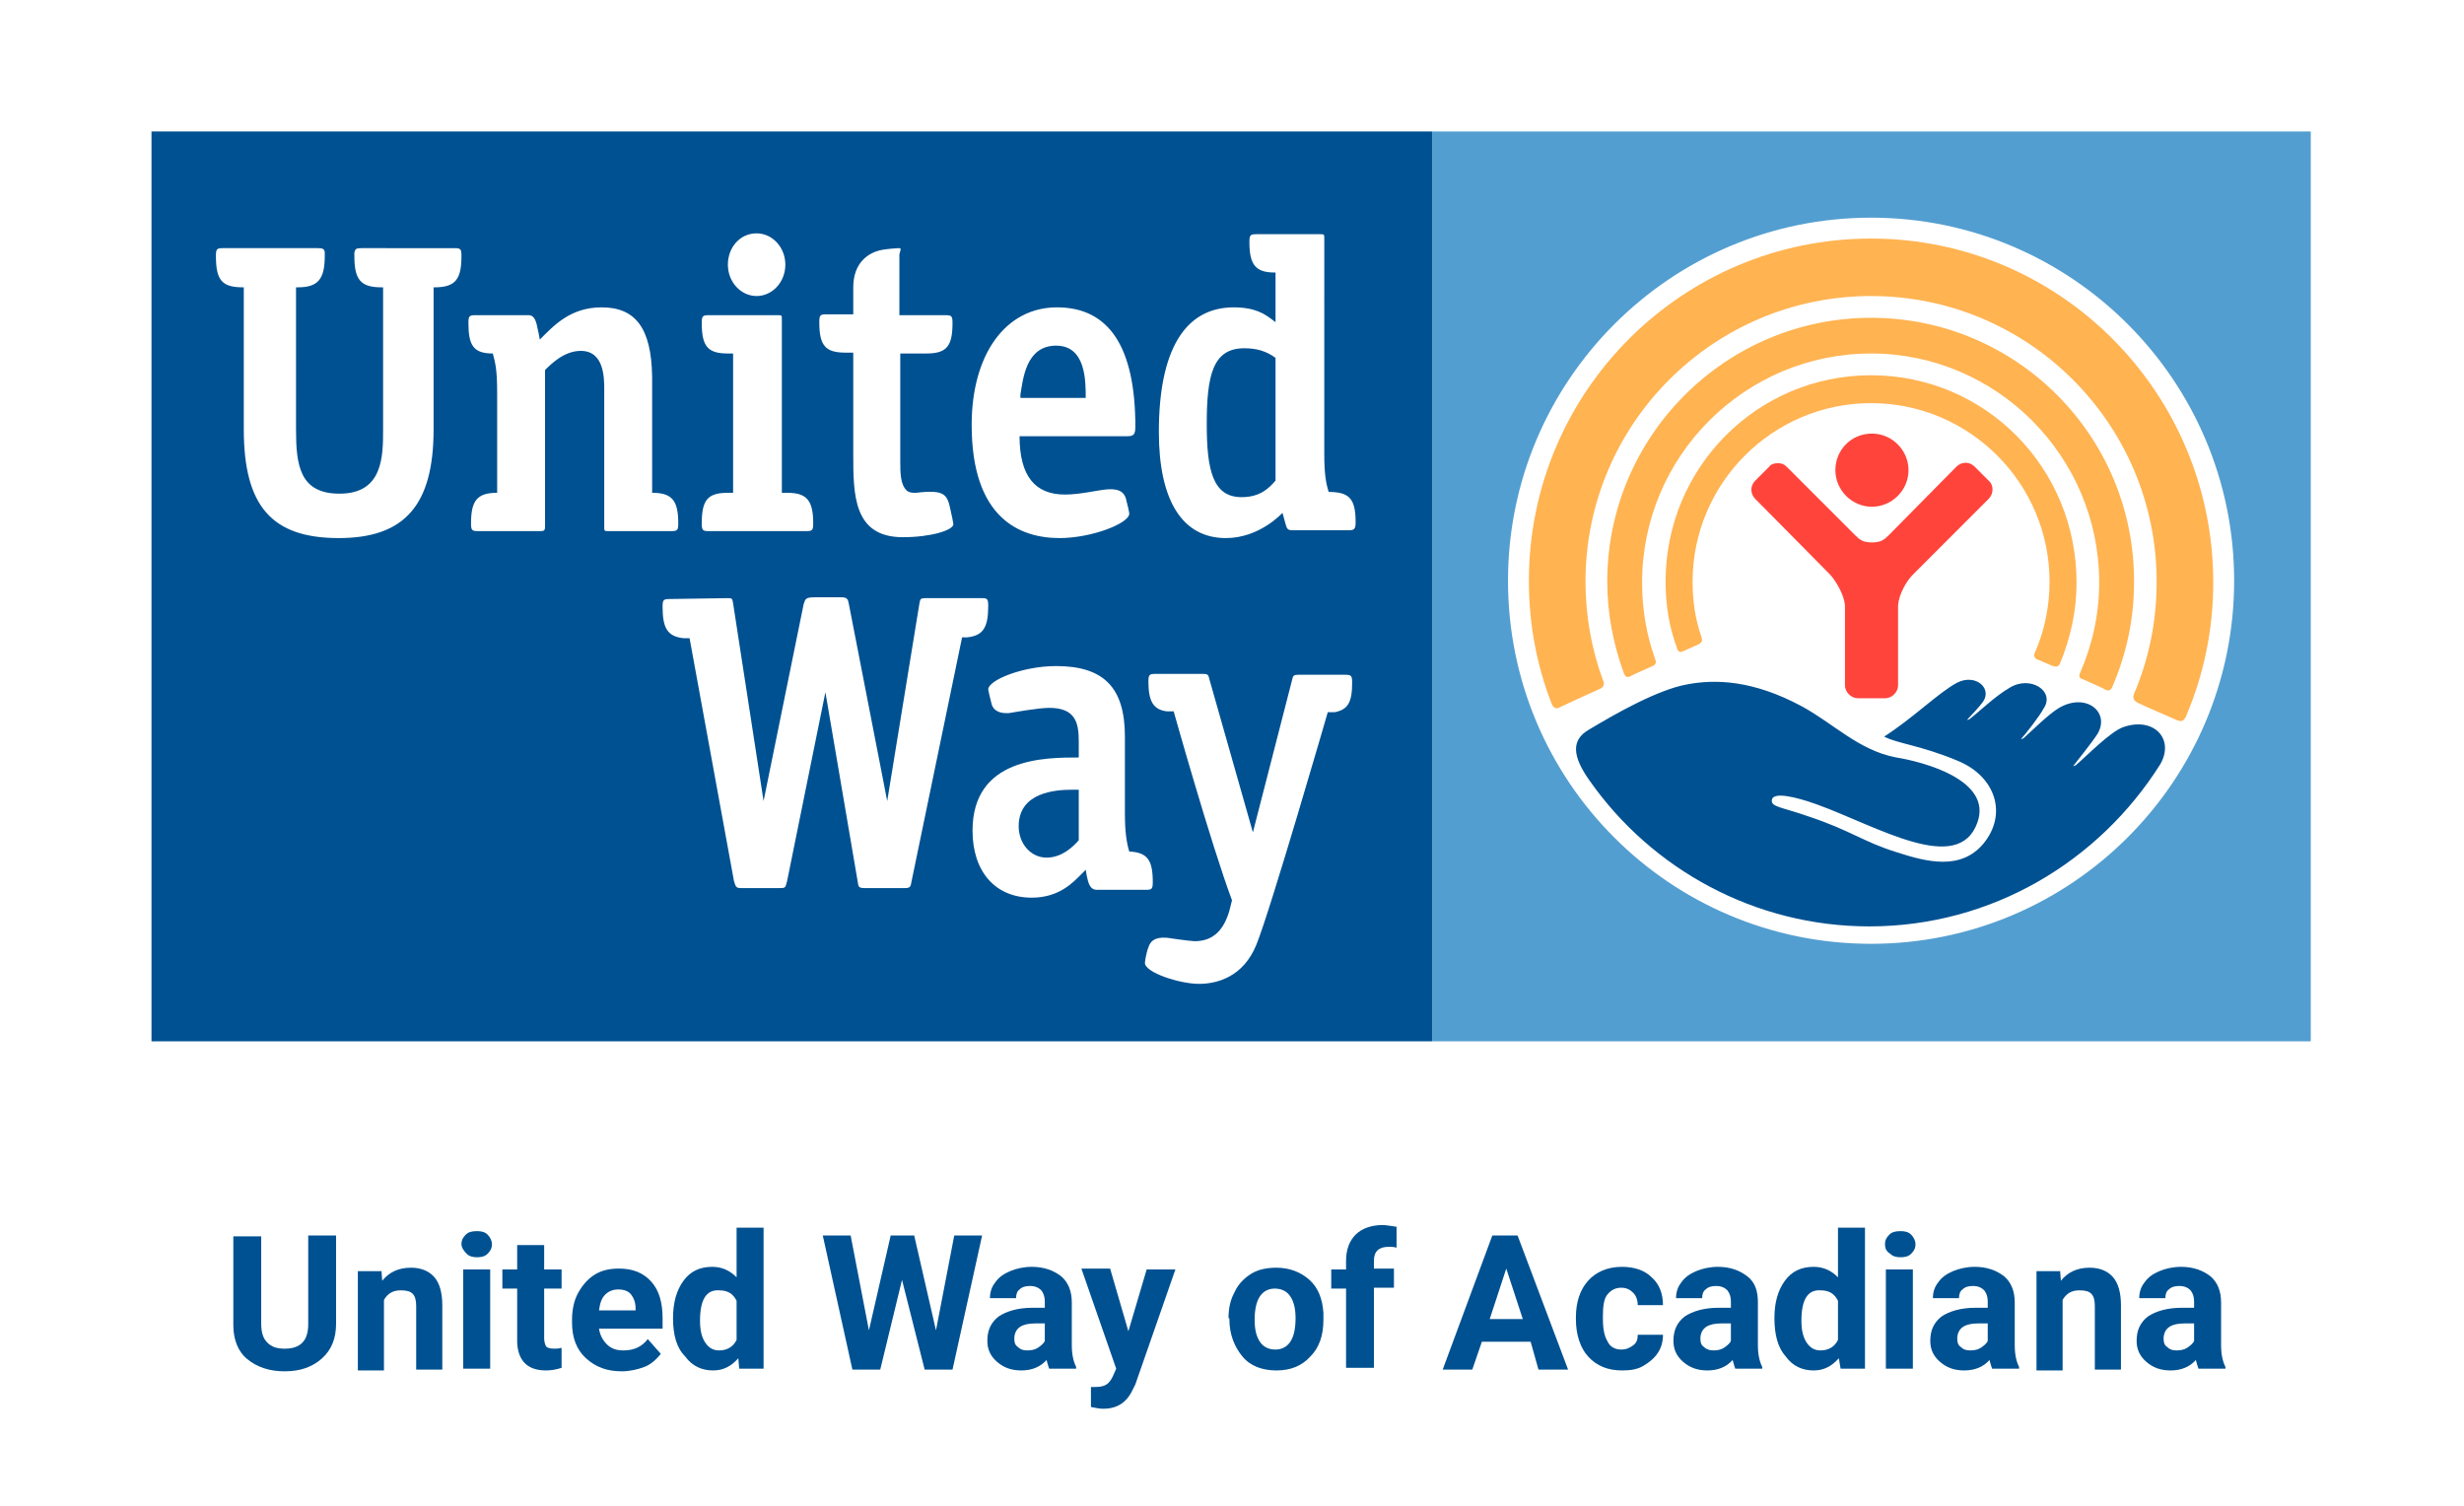
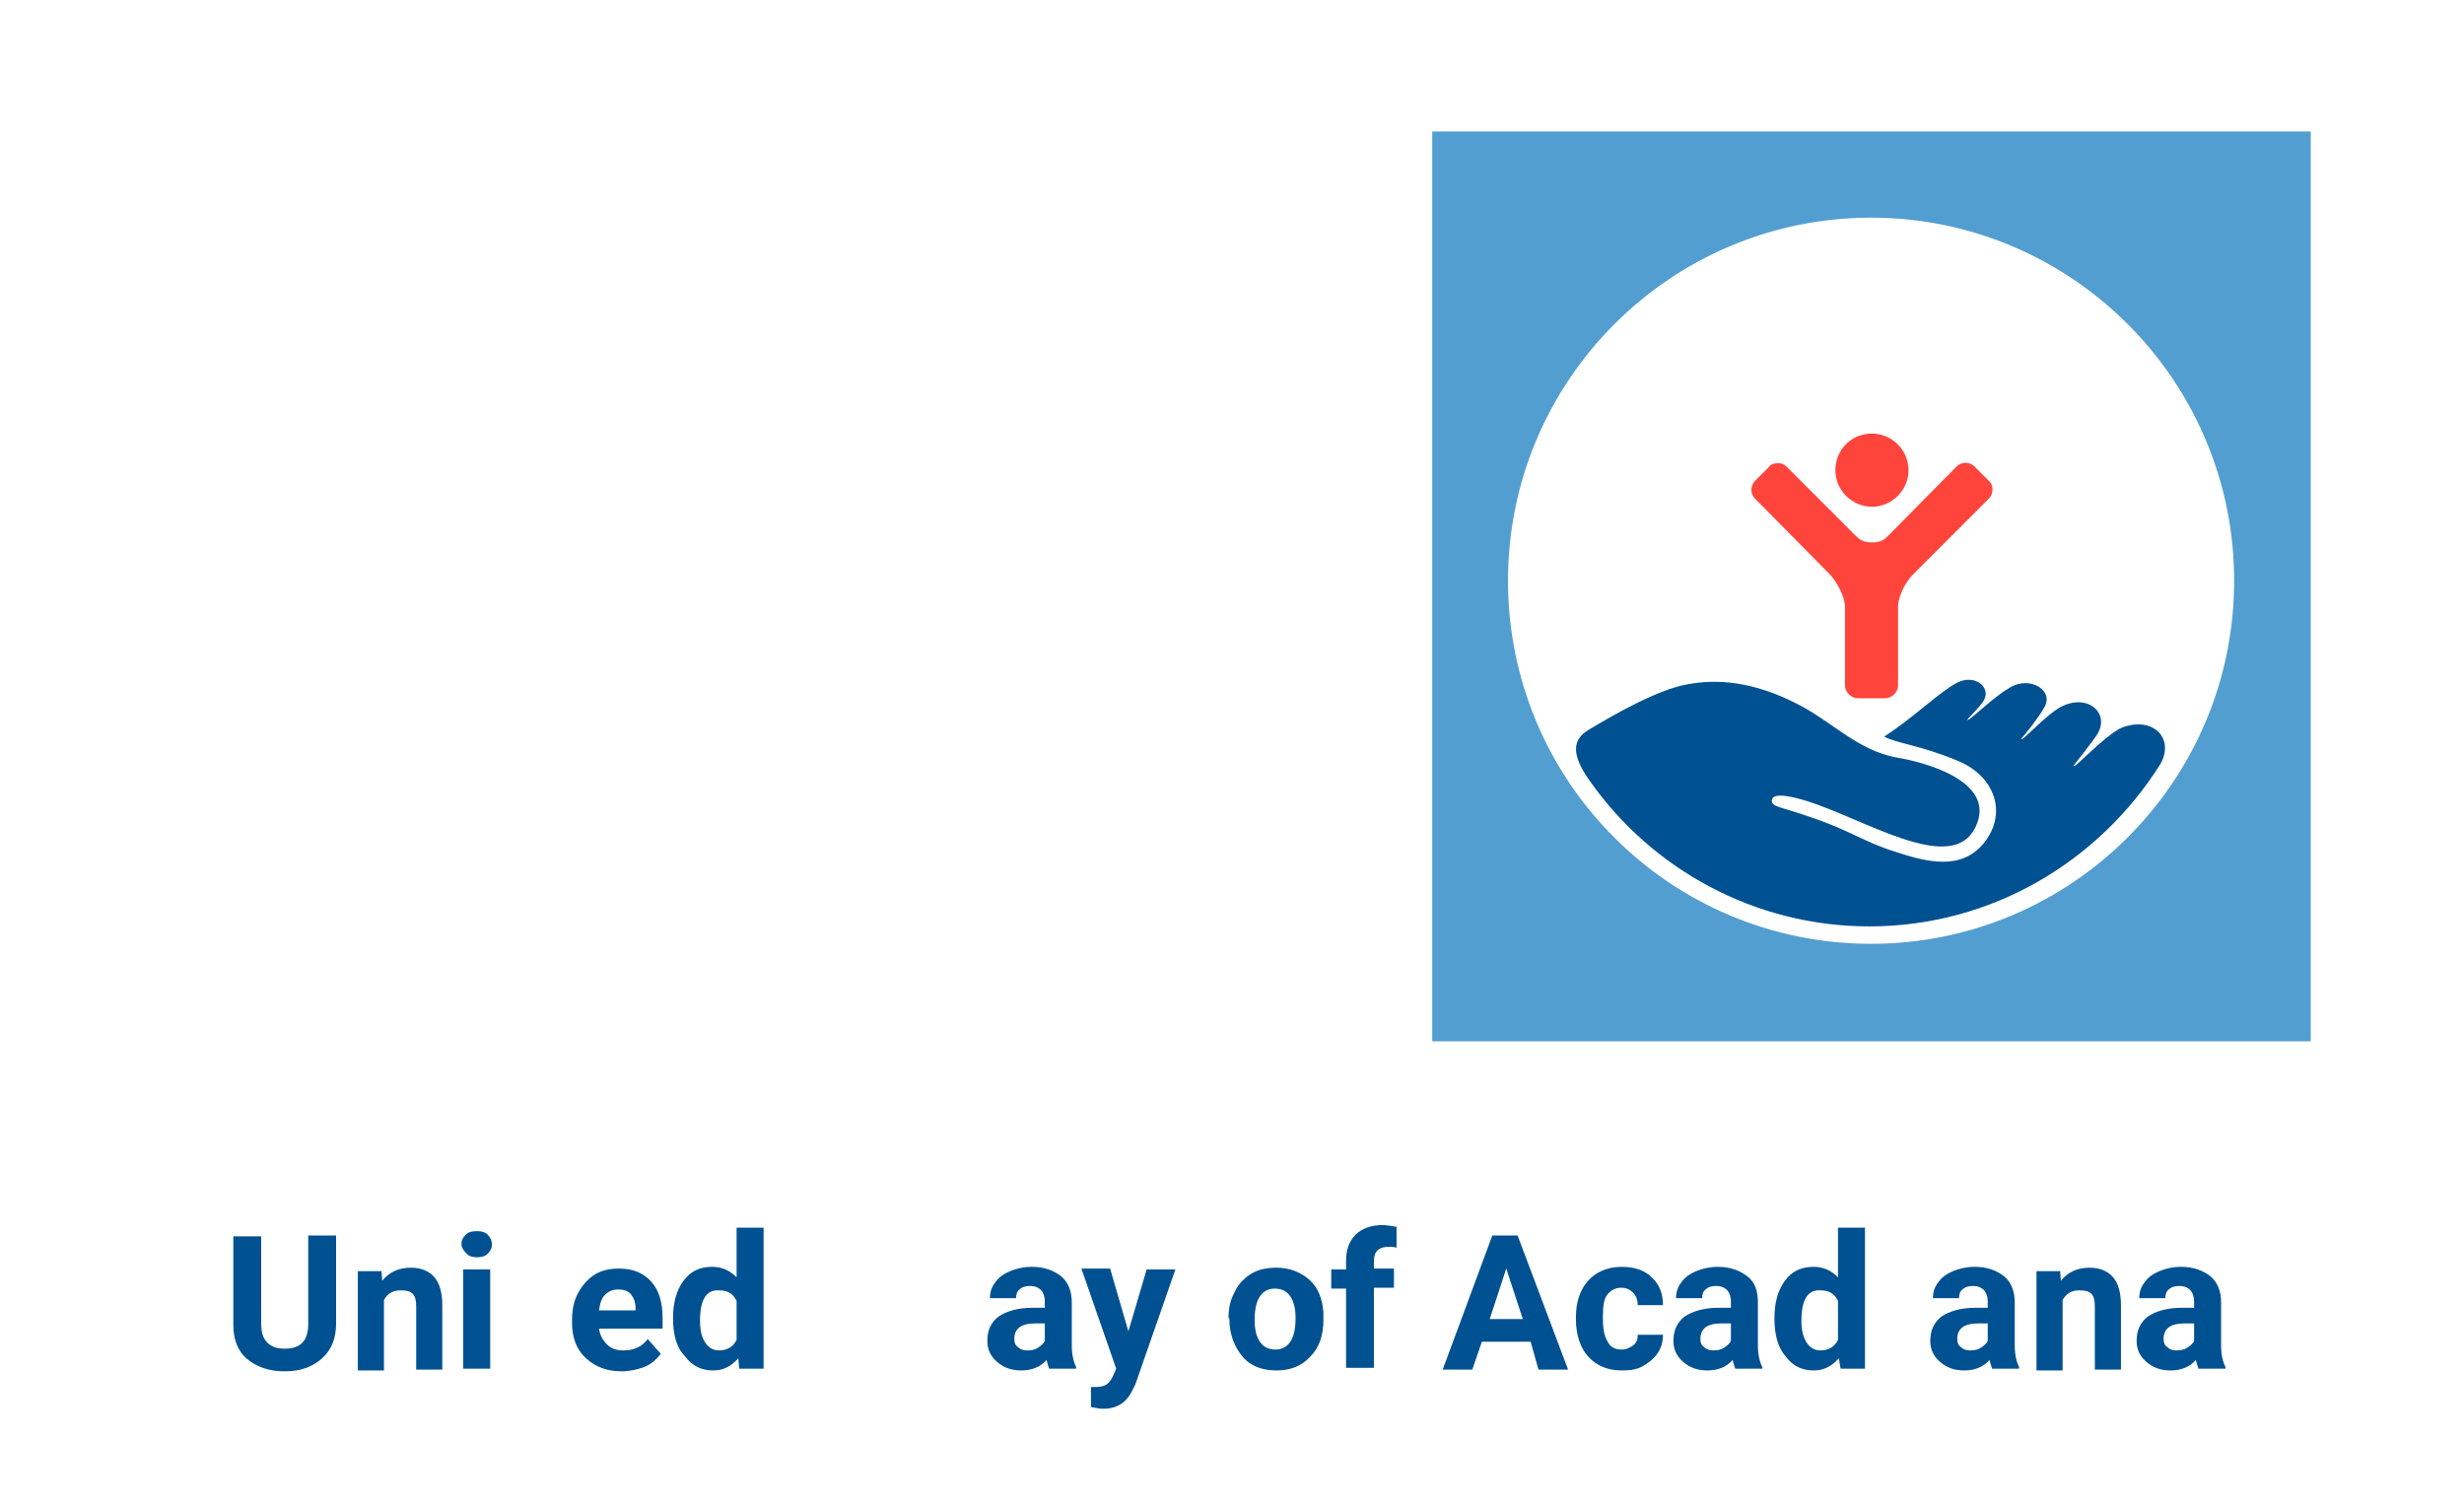
<svg xmlns="http://www.w3.org/2000/svg" version="1.1" id="Layer_1" x="0px" y="0px" viewBox="0 0 283 173" style="enable-background:new 0 0 283 173;" xml:space="preserve">
  <style type="text/css"> .st0{fill:#FFFFFF;} .st1{fill:#539ED0;} .st2{fill:#005191;} .st3{fill:#FFB351;} .st4{fill:#FF443B;} </style>
  <rect class="st0" width="283" height="173" />
  <g>
    <path class="st1" d="M265.4,119.6H164.5V15.1h100.9L265.4,119.6" />
-     <path class="st2" d="M164.5,119.6H17.4V15.1h147.1V119.6" />
    <path class="st0" d="M214.9,25c-23,0-41.7,18.7-41.7,41.7s18.6,41.7,41.7,41.7c23,0,41.7-18.7,41.7-41.7S237.9,25,214.9,25z M86.9,26.8c-1.9,0-3.3,1.6-3.3,3.6c0,2,1.5,3.6,3.3,3.6s3.3-1.6,3.3-3.6S88.7,26.8,86.9,26.8z M144.3,26.9c-0.7,0-0.8,0.1-0.8,0.9 c0,2.6,0.7,3.5,2.9,3.5h0.1V37l-0.4-0.3c-0.8-0.6-1.9-1.4-4.4-1.4c-5.6,0-8.6,4.9-8.6,14.3c0,7.9,2.7,12.2,7.7,12.2 c3.9,0,6.5-2.9,6.5-2.9l0.3,1.1c0.2,0.8,0.3,0.9,0.9,0.9h6.4c0.6,0,0.8-0.1,0.8-0.9c0-2.7-0.7-3.5-3.1-3.5c-0.3-1-0.5-2-0.5-4.4 V27.4c0-0.5,0-0.5-0.5-0.5H144.3L144.3,26.9z M25.6,28.5c-0.7,0-0.8,0.1-0.8,0.9c0,2.8,0.7,3.6,3.1,3.6H28v16.3 c0,8.8,3.2,12.5,10.9,12.5c7.6,0,10.9-3.8,10.9-12.5V33h0.1c2.4,0,3.1-0.9,3.1-3.6c0-0.8-0.1-0.9-0.8-0.9H41.5 c-0.6,0-0.7,0.1-0.8,0.5v0.4c0,2.7,0.7,3.6,3.1,3.6H44v16.3c0,3.1,0,7.4-5,7.4c-4.6,0-5-3.3-5-7.4V33h0.2c2.3,0,3.1-0.9,3.1-3.6 v-0.5c-0.1-0.3-0.2-0.4-0.8-0.4H25.6L25.6,28.5z M103.2,28.5c-0.2,0-1.4,0.1-1.9,0.2C99.7,29,98,30.2,98,33v3.1h-3.1 c-0.7,0-0.8,0.1-0.8,0.9c0,2.7,0.7,3.5,3,3.5H98v11.6c0,4.7,0,9.6,5.7,9.6c3.2,0,5.8-0.8,5.8-1.5c0-0.1-0.2-1.1-0.3-1.5 c-0.4-1.9-0.6-2.5-4-2.1c-0.4,0-0.8,0-1.1-0.3c-0.7-0.7-0.7-2.1-0.7-3.3V40.6h3c2.3,0,3-0.8,3-3.5c0-0.8-0.1-0.9-0.8-0.9h-5.3v-7 C103.5,28.5,103.5,28.5,103.2,28.5z M69.1,35.3c-3.6,0-5.5,2.1-7.1,3.7c-0.1-0.6-0.2-1-0.2-1c-0.2-1.1-0.4-1.8-1.1-1.8h-6.1 c-0.7,0-0.8,0.1-0.8,0.9c0,2.6,0.6,3.5,2.8,3.5c0.3,1.1,0.5,1.9,0.5,4.5v11.5c-2.3,0-3,0.9-3,3.5c0,0.8,0.1,0.9,0.8,0.9h7.2 c0.4,0,0.5-0.1,0.5-0.5v-18c0.7-0.7,2.2-2.2,4.1-2.2c2.7,0,2.7,3.1,2.7,4.5v15.7c0,0.5,0,0.5,0.5,0.5h7.2c0.7,0,0.8-0.1,0.8-0.9 c0-2.6-0.7-3.5-3-3.5V43.2C74.8,37.7,73,35.3,69.1,35.3z M121.4,35.3c-5.9,0-9.8,5.4-9.8,13.5c0,10.7,5.5,13,10.1,13 c3.7,0,8-1.7,8-2.8c0-0.2-0.2-1-0.4-1.8c-0.2-0.5-0.5-1.1-2.1-1c-1.2,0.1-3.1,0.6-4.9,0.6c-3.4,0-5.2-2.1-5.2-6.7h12.4 c0.7,0,0.9-0.2,0.9-1.1C130.4,39.9,127.4,35.3,121.4,35.3z M81.4,36.2c-0.7,0-0.8,0.1-0.8,0.9c0,2.7,0.7,3.5,3,3.5h0.6v16h-0.6 c-2.3,0-3,0.8-3,3.5c0,0.8,0.1,0.9,0.8,0.9h11.2c0.7,0,0.8-0.1,0.8-0.9c0-2.7-0.8-3.5-3-3.5h-0.6V36.7c0-0.5,0-0.5-0.5-0.5H81.4z M121.3,39.7c3.4,0,3.4,4,3.4,6h-7.5v-0.4C117.5,43.6,117.8,39.7,121.3,39.7z M142.9,40c1.4,0,2.5,0.3,3.6,1.1v14.1 c-0.7,0.8-1.7,1.9-3.9,1.9c-3.3,0-4-3.1-4-8.4C138.6,43.1,139.3,40,142.9,40z M76.9,68.8c-0.7,0-0.8,0.1-0.8,0.9 c0,2.5,0.6,3.4,2.4,3.6h0.7l5.1,27.9c0.2,0.6,0.2,0.8,0.8,0.8h4.4c0.7,0,0.7,0,0.9-0.8l4.4-21.7l3.7,21.7c0.1,0.7,0.1,0.8,0.9,0.8 h4.5c0.6,0,0.7-0.1,0.8-0.8l5.8-28h0.6c1.8-0.2,2.4-1.1,2.4-3.6c0-0.8-0.1-0.9-0.7-0.9h-6.5c-0.6,0-0.6,0.1-0.7,0.6L101.9,92 l-4.4-22.6c-0.1-0.6-0.2-0.8-0.9-0.8h-3c-1.1,0-1.1,0.2-1.3,0.8L87.7,92l-3.5-22.7c-0.1-0.6-0.1-0.6-0.7-0.6L76.9,68.8L76.9,68.8z M121.3,76.5c-3.8,0-7.8,1.6-7.8,2.7c0,0.1,0.2,0.9,0.4,1.7c0.1,0.3,0.4,1.1,2,1c0.6-0.1,3.4-0.6,4.6-0.6c3.1,0,3.4,1.8,3.4,3.9V87 c-3.9,0-12.2,0-12.2,8.4c0,4.7,2.6,7.7,6.8,7.7c3.2,0,4.8-1.8,5.8-2.8l0.4-0.4l0.1,0.6c0.2,1,0.4,1.7,1.2,1.7h5.6 c0.7,0,0.8-0.1,0.8-0.9c0-2.5-0.6-3.4-2.7-3.5c-0.3-1-0.5-2.2-0.5-4.4v-8.8C129.2,79,126.8,76.5,121.3,76.5z M132.7,77.4 c-0.7,0-0.8,0.1-0.8,0.9c0,2.3,0.6,3.2,2.1,3.4h0.8c0,0,4.3,15.3,6.7,21.7l-0.3,1.2c-0.7,2.4-2,3.5-4,3.5c-0.5,0-3.2-0.4-3.2-0.4 c-1.5-0.1-1.9,0.5-2.1,1.1c-0.3,0.8-0.4,1.7-0.4,1.8c0,1.1,4,2.4,6.2,2.4c2.1,0,5.1-0.8,6.6-4.5c1.6-3.9,8.2-26.7,8.2-26.7h0.8 c1.5-0.3,2-1.1,2-3.4c0-0.8-0.1-0.9-0.8-0.9h-5.4c-0.5,0-0.6,0.1-0.7,0.6l-4.5,17.5l-5-17.6c-0.1-0.5-0.2-0.6-0.7-0.6H132.7z M123.2,90.7c0.3,0,0.5,0,0.7,0v5.8c-0.6,0.7-1.9,2-3.7,2c-1.8,0-3.2-1.6-3.2-3.6C117,91,121.2,90.7,123.2,90.7z" />
-     <path class="st3" d="M214.9,27.4c-21.7,0-39.3,17.6-39.3,39.3c0,5,0.9,9.7,2.6,14.1c0.1,0.2,0.3,0.7,0.8,0.5 c0.6-0.3,4.1-1.9,4.8-2.2c0.6-0.3,0.4-0.8,0.3-1c-1.3-3.5-2-7.4-2-11.3c0-18.1,14.7-32.8,32.8-32.8s32.8,14.7,32.8,32.8 c0,4.6-0.9,8.9-2.6,12.9c-0.1,0.2-0.2,0.7,0.4,1c0.6,0.3,4,1.8,4.5,2s0.8,0.2,1.1-0.5c2-4.7,3.1-9.9,3.1-15.3 C254.2,45.1,236.6,27.4,214.9,27.4L214.9,27.4z M214.9,36.5c-16.7,0-30.3,13.6-30.3,30.3c0,3.7,0.7,7.2,1.9,10.5 c0.1,0.2,0.2,0.6,0.7,0.4c0.5-0.3,2.2-1,2.6-1.2c0.5-0.2,0.4-0.6,0.3-0.8c-1-2.8-1.5-5.7-1.5-8.8c0-14.5,11.8-26.3,26.3-26.3 c14.4,0,26.2,11.8,26.2,26.3c0,3.7-0.8,7.2-2.2,10.4c-0.1,0.2-0.2,0.6,0.3,0.7c0.4,0.2,2.3,1,2.6,1.2c0.4,0.2,0.6,0.1,0.8-0.3 c1.6-3.7,2.5-7.7,2.5-12C245.2,50.1,231.6,36.5,214.9,36.5L214.9,36.5z M214.9,43.1c-13.1,0-23.6,10.6-23.6,23.7 c0,2.7,0.4,5.2,1.3,7.6c0.1,0.4,0.3,0.6,0.7,0.4s1.4-0.6,1.8-0.8c0.5-0.3,0.4-0.5,0.3-0.9c-0.7-2-1-4.1-1-6.3 c0-11.3,9.2-20.5,20.5-20.5s20.5,9.2,20.5,20.5c0,2.9-0.6,5.7-1.7,8.2c-0.1,0.2-0.1,0.5,0.2,0.7c0.3,0.1,1.6,0.7,1.9,0.8 c0.4,0.1,0.6,0.1,0.8-0.3c1.2-2.9,1.9-6,1.9-9.3C238.5,53.7,228,43.1,214.9,43.1L214.9,43.1z" />
    <path class="st4" d="M215,49.8c-2.4,0-4.2,1.9-4.2,4.2s1.9,4.2,4.2,4.2s4.2-1.9,4.2-4.2S217.3,49.8,215,49.8z M204.2,53.2 c-0.4,0-0.8,0.1-1,0.4l-1.6,1.6c-0.6,0.6-0.6,1.5,0,2.1l8.6,8.7c0.8,0.9,1.6,2.4,1.7,3.5v9.2c0,0.8,0.7,1.5,1.5,1.5h3.1 c0.8,0,1.5-0.7,1.5-1.5v-9.2c0.1-1.2,0.9-2.7,1.7-3.5l8.7-8.7c0.6-0.6,0.6-1.6,0-2.1l-1.6-1.6c-0.6-0.6-1.5-0.6-2.1,0l-7.8,7.9 c-0.5,0.5-0.9,0.8-1.9,0.8s-1.4-0.3-1.9-0.8l-7.9-7.9C204.9,53.3,204.6,53.2,204.2,53.2L204.2,53.2z" />
    <path class="st2" d="M243.9,83.5c-1.5,0.5-4.2,3.3-5.5,4.4l-0.3,0.1c0.4-0.5,2.3-2.9,2.8-3.7c1.5-2.5-1.3-4.8-4.4-3 c-1.2,0.7-3.2,2.7-4.1,3.5l-0.3,0.1c0.4-0.4,2.2-2.7,2.6-3.5c1.4-2-1.5-3.9-3.9-2.4c-1.7,1-3.2,2.5-4.6,3.6l-0.3,0.1 c0.4-0.4,1.4-1.5,1.7-1.9c1.4-1.6-0.6-3.5-2.8-2.4c-2.1,1.1-5.1,4.1-8.4,6.2c1.5,0.8,4.2,1,8.5,2.8s5.7,6.1,2.9,9.5 c-2.6,3.1-6.5,2.1-9.9,1c-3.9-1.2-5.3-2.5-10.1-4.1c-3.1-1.1-4.4-1.1-4.3-1.9c0.1-1,2.7-0.4,5.2,0.5c6.9,2.5,16.2,8.2,18.4,2.1 c1.8-4.9-6.2-7-9.3-7.5c-4.3-0.8-7.2-3.9-10.9-5.9c-5.6-3-9.9-3.1-13.1-2.5c-3.4,0.6-8.3,3.4-11.3,5.2c-2.1,1.2-1.9,3.1,0.1,5.9 c7.1,10.1,18.9,16.7,32.1,16.7c14.1,0,26.4-7.5,33.4-18.6C249.8,84.9,247.4,82.3,243.9,83.5" />
    <g>
      <path class="st2" d="M38.6,141.9V152c0,1.7-0.5,3-1.6,4c-1.1,1-2.5,1.5-4.3,1.5c-1.8,0-3.2-0.5-4.3-1.4s-1.6-2.3-1.6-3.9V142H30 v10c0,1,0.2,1.7,0.7,2.2s1.1,0.7,2,0.7c1.8,0,2.7-0.9,2.7-2.8v-10.2C35.4,141.9,38.6,141.9,38.6,141.9z" />
      <path class="st2" d="M43.8,145.8l0.1,1.3c0.8-1,1.9-1.5,3.3-1.5c1.2,0,2.1,0.4,2.7,1.1c0.6,0.7,0.9,1.8,0.9,3.2v7.4h-3V150 c0-0.6-0.1-1.1-0.4-1.4c-0.3-0.3-0.7-0.4-1.4-0.4c-0.9,0-1.5,0.4-1.9,1.1v8.1h-3V146h2.7V145.8z" />
      <path class="st2" d="M53,142.9c0-0.5,0.2-0.8,0.5-1.1c0.3-0.3,0.7-0.4,1.3-0.4c0.5,0,0.9,0.1,1.2,0.4c0.3,0.3,0.5,0.7,0.5,1.1 c0,0.5-0.2,0.8-0.5,1.1s-0.7,0.4-1.2,0.4s-0.9-0.1-1.2-0.4S53,143.3,53,142.9z M56.3,157.2h-3.1v-11.4h3.1V157.2z" />
-       <path class="st2" d="M62.5,143v2.8h2v2.2h-2v5.7c0,0.4,0.1,0.7,0.2,0.9s0.5,0.3,0.9,0.3c0.3,0,0.6,0,0.9-0.1v2.3 c-0.6,0.2-1.2,0.3-1.8,0.3c-2.1,0-3.2-1.1-3.3-3.2V148h-1.7v-2.2h1.7V143H62.5z" />
      <path class="st2" d="M71.4,157.5c-1.7,0-3-0.5-4.1-1.5s-1.6-2.4-1.6-4.1v-0.3c0-1.1,0.2-2.2,0.7-3.1s1.1-1.6,1.9-2.1 s1.7-0.7,2.8-0.7c1.6,0,2.8,0.5,3.7,1.5s1.3,2.4,1.3,4.2v1.2h-7.3c0.1,0.7,0.4,1.3,0.9,1.8s1.1,0.7,1.9,0.7c1.2,0,2.1-0.4,2.8-1.3 l1.5,1.7c-0.5,0.6-1.1,1.2-1.9,1.5S72.3,157.5,71.4,157.5z M71,148.1c-0.6,0-1.1,0.2-1.5,0.6c-0.4,0.4-0.6,1-0.7,1.8H73v-0.2 c0-0.7-0.2-1.2-0.5-1.6C72.2,148.3,71.7,148.1,71,148.1z" />
      <path class="st2" d="M77.3,151.4c0-1.8,0.4-3.2,1.2-4.3c0.8-1.1,1.9-1.6,3.3-1.6c1.1,0,2,0.4,2.8,1.2V141h3.1v16.2h-2.8l-0.1-1.2 c-0.8,0.9-1.7,1.4-2.9,1.4c-1.3,0-2.4-0.5-3.2-1.6C77.7,154.8,77.3,153.3,77.3,151.4z M80.4,151.7c0,1.1,0.2,1.9,0.6,2.5 s0.9,0.9,1.6,0.9c0.9,0,1.6-0.4,2-1.2v-4.5c-0.4-0.8-1-1.2-2-1.2C81.1,148.1,80.4,149.3,80.4,151.7z" />
-       <path class="st2" d="M107.5,152.8l2.1-10.9h3.2l-3.4,15.4h-3.2l-2.6-10.3l-2.5,10.3h-3.2l-3.4-15.4h3.2l2.1,10.9l2.5-10.9h2.7 L107.5,152.8z" />
      <path class="st2" d="M120.5,157.2c-0.1-0.3-0.2-0.6-0.3-1c-0.7,0.8-1.7,1.2-2.9,1.2c-1.1,0-2-0.3-2.8-1s-1.1-1.5-1.1-2.4 c0-1.2,0.4-2.1,1.3-2.8c0.9-0.6,2.2-1,3.9-1h1.4v-0.7c0-0.5-0.1-0.9-0.4-1.3c-0.3-0.3-0.7-0.5-1.3-0.5c-0.5,0-0.9,0.1-1.2,0.4 c-0.3,0.2-0.4,0.6-0.4,1h-3c0-0.7,0.2-1.3,0.6-1.8c0.4-0.6,1-1,1.7-1.3s1.6-0.5,2.5-0.5c1.4,0,2.5,0.4,3.4,1.1 c0.8,0.7,1.2,1.7,1.2,3v4.9c0,1.1,0.2,1.9,0.5,2.5v0.2L120.5,157.2L120.5,157.2z M118,155.1c0.5,0,0.9-0.1,1.2-0.3 s0.7-0.5,0.8-0.8v-2h-1.1c-1.5,0-2.3,0.5-2.4,1.6v0.2c0,0.4,0.1,0.7,0.4,0.9C117.2,155,117.5,155.1,118,155.1z" />
      <path class="st2" d="M129.6,152.9l2.1-7.1h3.3l-4.6,13.2l-0.3,0.6c-0.7,1.5-1.8,2.2-3.4,2.2c-0.4,0-0.9-0.1-1.4-0.2v-2.3h0.5 c0.6,0,1-0.1,1.3-0.3s0.5-0.5,0.7-0.9l0.4-0.9l-4-11.5h3.3L129.6,152.9z" />
      <path class="st2" d="M141.1,151.4c0-1.1,0.2-2.1,0.7-3c0.4-0.9,1.1-1.6,1.9-2.1s1.8-0.7,2.9-0.7c1.5,0,2.8,0.5,3.8,1.4 s1.5,2.2,1.6,3.8v0.8c0,1.8-0.5,3.2-1.5,4.2c-1,1.1-2.3,1.6-3.9,1.6s-3-0.5-3.9-1.6c-0.9-1.1-1.5-2.5-1.5-4.3v-0.1H141.1z M144.1,151.6c0,1.1,0.2,1.9,0.6,2.5s1,0.9,1.8,0.9c0.7,0,1.3-0.3,1.7-0.9c0.4-0.6,0.6-1.5,0.6-2.7c0-1.1-0.2-1.9-0.6-2.5 c-0.4-0.6-1-0.9-1.8-0.9c-0.7,0-1.3,0.3-1.7,0.9S144.1,150.4,144.1,151.6z" />
      <path class="st2" d="M154.6,157.2V148h-1.7v-2.2h1.7v-1c0-1.3,0.4-2.3,1.1-3c0.7-0.7,1.8-1.1,3.1-1.1c0.4,0,0.9,0.1,1.6,0.2v2.4 c-0.3-0.1-0.6-0.1-0.9-0.1c-1.1,0-1.7,0.5-1.7,1.6v0.9h2.3v2.2h-2.3v9.2h-3.2V157.2z" />
      <path class="st2" d="M175.8,154.1h-5.6l-1.1,3.2h-3.4l5.7-15.4h2.9l5.8,15.4h-3.4L175.8,154.1z M171.1,151.5h3.8l-1.9-5.8 L171.1,151.5z" />
      <path class="st2" d="M186.2,155c0.6,0,1-0.2,1.4-0.5s0.5-0.7,0.5-1.2h2.9c0,0.8-0.2,1.5-0.6,2.1s-1,1.1-1.7,1.5s-1.5,0.5-2.4,0.5 c-1.6,0-2.9-0.5-3.9-1.6c-0.9-1-1.4-2.5-1.4-4.3v-0.2c0-1.8,0.5-3.2,1.4-4.2s2.2-1.6,3.9-1.6c1.4,0,2.6,0.4,3.4,1.2 c0.9,0.8,1.3,1.9,1.3,3.2h-2.9c0-0.6-0.2-1.1-0.5-1.4c-0.4-0.4-0.8-0.6-1.4-0.6c-0.7,0-1.2,0.3-1.6,0.8c-0.4,0.5-0.5,1.4-0.5,2.5 v0.3c0,1.2,0.2,2,0.5,2.5C184.9,154.7,185.5,155,186.2,155z" />
      <path class="st2" d="M199.3,157.2c-0.1-0.3-0.2-0.6-0.3-1c-0.7,0.8-1.7,1.2-2.9,1.2c-1.1,0-2-0.3-2.8-1s-1.1-1.5-1.1-2.4 c0-1.2,0.4-2.1,1.3-2.8c0.9-0.6,2.2-1,3.9-1h1.4v-0.7c0-0.5-0.1-0.9-0.4-1.3c-0.3-0.3-0.7-0.5-1.3-0.5c-0.5,0-0.9,0.1-1.2,0.4 c-0.3,0.2-0.4,0.6-0.4,1h-3c0-0.7,0.2-1.3,0.6-1.8c0.4-0.6,1-1,1.7-1.3s1.6-0.5,2.5-0.5c1.4,0,2.5,0.4,3.4,1.1s1.2,1.7,1.2,3v4.9 c0,1.1,0.2,1.9,0.5,2.5v0.2L199.3,157.2L199.3,157.2z M196.8,155.1c0.5,0,0.9-0.1,1.2-0.3s0.7-0.5,0.8-0.8v-2h-1.1 c-1.5,0-2.3,0.5-2.4,1.6v0.2c0,0.4,0.1,0.7,0.4,0.9C196,155,196.4,155.1,196.8,155.1z" />
      <path class="st2" d="M203.8,151.4c0-1.8,0.4-3.2,1.2-4.3s1.9-1.6,3.3-1.6c1.1,0,2,0.4,2.8,1.2V141h3.1v16.2h-2.8l-0.2-1.2 c-0.8,0.9-1.7,1.4-2.9,1.4c-1.3,0-2.4-0.5-3.2-1.6C204.2,154.8,203.8,153.3,203.8,151.4z M206.9,151.7c0,1.1,0.2,1.9,0.6,2.5 c0.4,0.6,0.9,0.9,1.6,0.9c0.9,0,1.6-0.4,2-1.2v-4.5c-0.4-0.8-1-1.2-2-1.2C207.6,148.1,206.9,149.3,206.9,151.7z" />
-       <path class="st2" d="M216.5,142.9c0-0.5,0.2-0.8,0.5-1.1c0.3-0.3,0.7-0.4,1.3-0.4c0.5,0,0.9,0.1,1.2,0.4c0.3,0.3,0.5,0.7,0.5,1.1 c0,0.5-0.2,0.8-0.5,1.1s-0.7,0.4-1.2,0.4s-0.9-0.1-1.2-0.4C216.6,143.7,216.5,143.3,216.5,142.9z M219.7,157.2h-3.1v-11.4h3.1 V157.2z" />
      <path class="st2" d="M228.8,157.2c-0.1-0.3-0.2-0.6-0.3-1c-0.7,0.8-1.7,1.2-2.9,1.2c-1.1,0-2-0.3-2.8-1s-1.1-1.5-1.1-2.4 c0-1.2,0.4-2.1,1.3-2.8c0.9-0.6,2.2-1,3.9-1h1.4v-0.7c0-0.5-0.1-0.9-0.4-1.3c-0.3-0.3-0.7-0.5-1.3-0.5c-0.5,0-0.9,0.1-1.2,0.4 c-0.3,0.2-0.4,0.6-0.4,1h-3c0-0.7,0.2-1.3,0.6-1.8c0.4-0.6,1-1,1.7-1.3s1.6-0.5,2.5-0.5c1.4,0,2.5,0.4,3.4,1.1 c0.8,0.7,1.2,1.7,1.2,3v4.9c0,1.1,0.2,1.9,0.5,2.5v0.2L228.8,157.2L228.8,157.2z M226.3,155.1c0.5,0,0.9-0.1,1.2-0.3 s0.7-0.5,0.8-0.8v-2h-1.1c-1.5,0-2.3,0.5-2.4,1.6v0.2c0,0.4,0.1,0.7,0.4,0.9C225.5,155,225.8,155.1,226.3,155.1z" />
      <path class="st2" d="M236.6,145.8l0.1,1.3c0.8-1,1.9-1.5,3.3-1.5c1.2,0,2.1,0.4,2.7,1.1c0.6,0.7,0.9,1.8,0.9,3.2v7.4h-3V150 c0-0.6-0.1-1.1-0.4-1.4c-0.3-0.3-0.7-0.4-1.4-0.4c-0.9,0-1.5,0.4-1.9,1.1v8.1h-3V146h2.7V145.8z" />
      <path class="st2" d="M252.5,157.2c-0.1-0.3-0.2-0.6-0.3-1c-0.7,0.8-1.7,1.2-2.9,1.2c-1.1,0-2-0.3-2.8-1s-1.1-1.5-1.1-2.4 c0-1.2,0.4-2.1,1.3-2.8c0.9-0.6,2.2-1,3.9-1h1.4v-0.7c0-0.5-0.1-0.9-0.4-1.3c-0.3-0.3-0.7-0.5-1.3-0.5c-0.5,0-0.9,0.1-1.2,0.4 c-0.3,0.2-0.4,0.6-0.4,1h-3c0-0.7,0.2-1.3,0.6-1.8c0.4-0.6,1-1,1.7-1.3s1.6-0.5,2.5-0.5c1.4,0,2.5,0.4,3.4,1.1 c0.8,0.7,1.2,1.7,1.2,3v4.9c0,1.1,0.2,1.9,0.5,2.5v0.2L252.5,157.2L252.5,157.2z M250,155.1c0.5,0,0.9-0.1,1.2-0.3 s0.7-0.5,0.8-0.8v-2h-1.1c-1.5,0-2.3,0.5-2.4,1.6v0.2c0,0.4,0.1,0.7,0.4,0.9C249.2,155,249.5,155.1,250,155.1z" />
    </g>
  </g>
</svg>